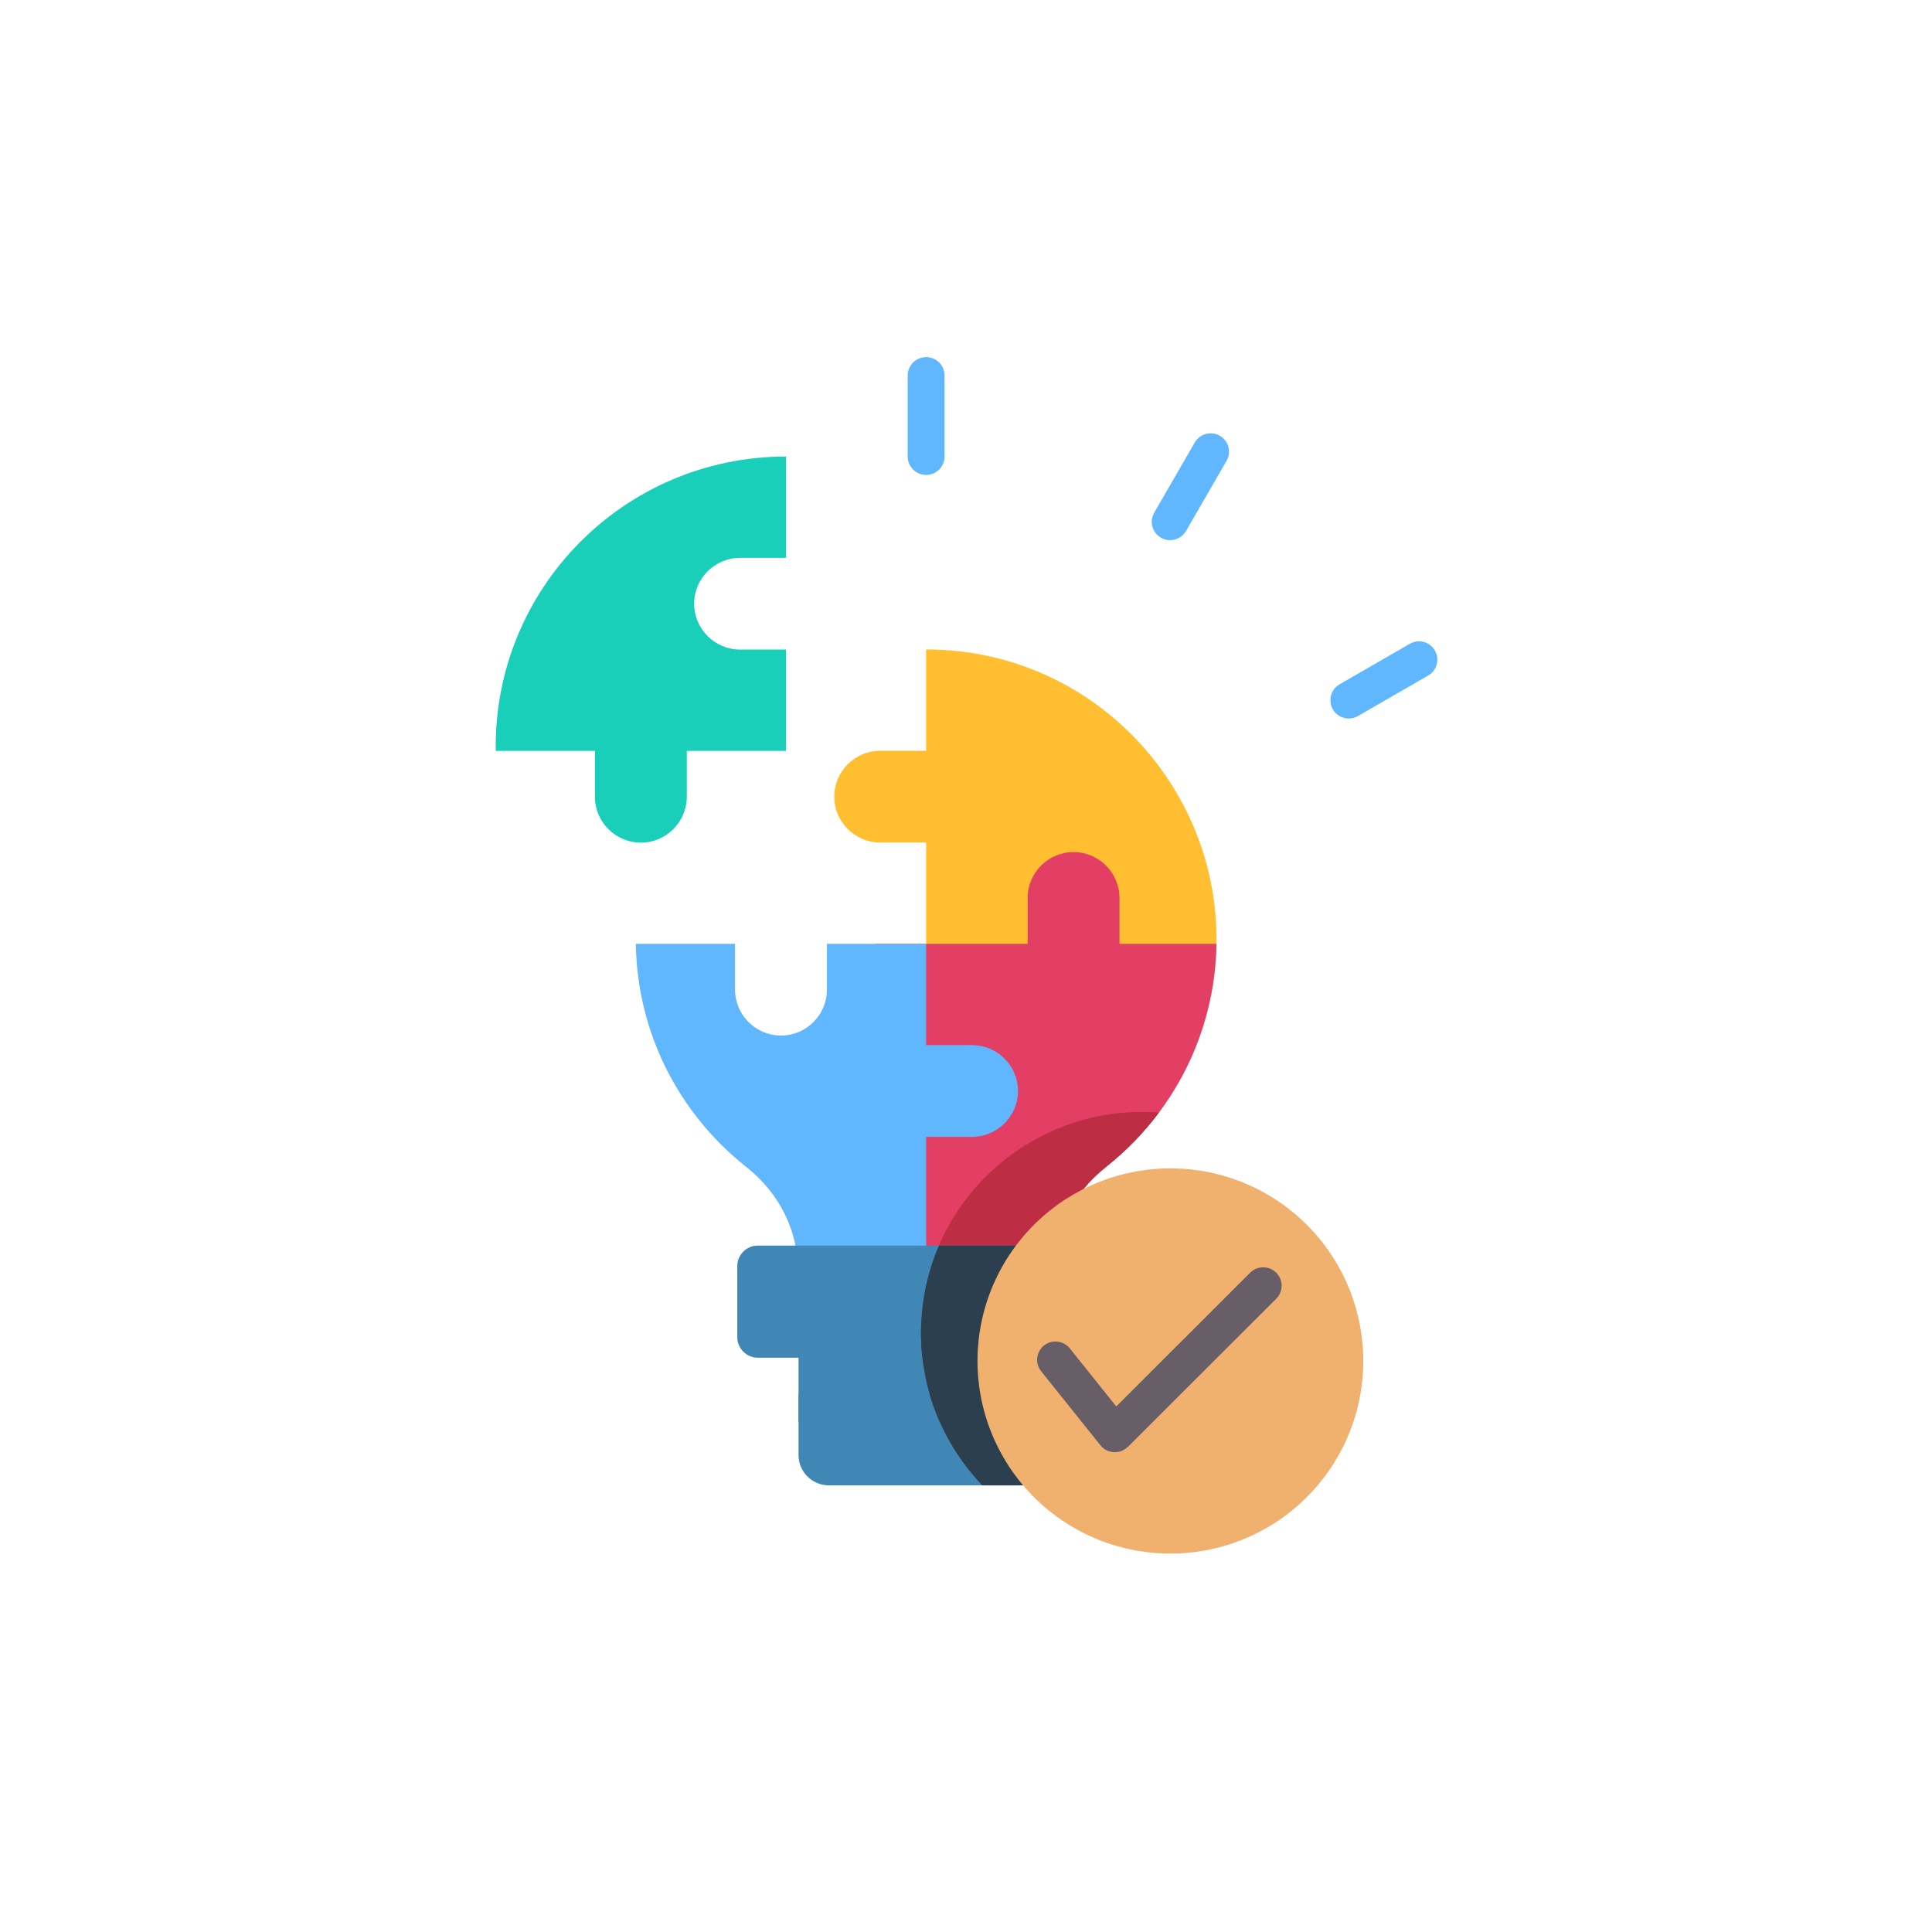
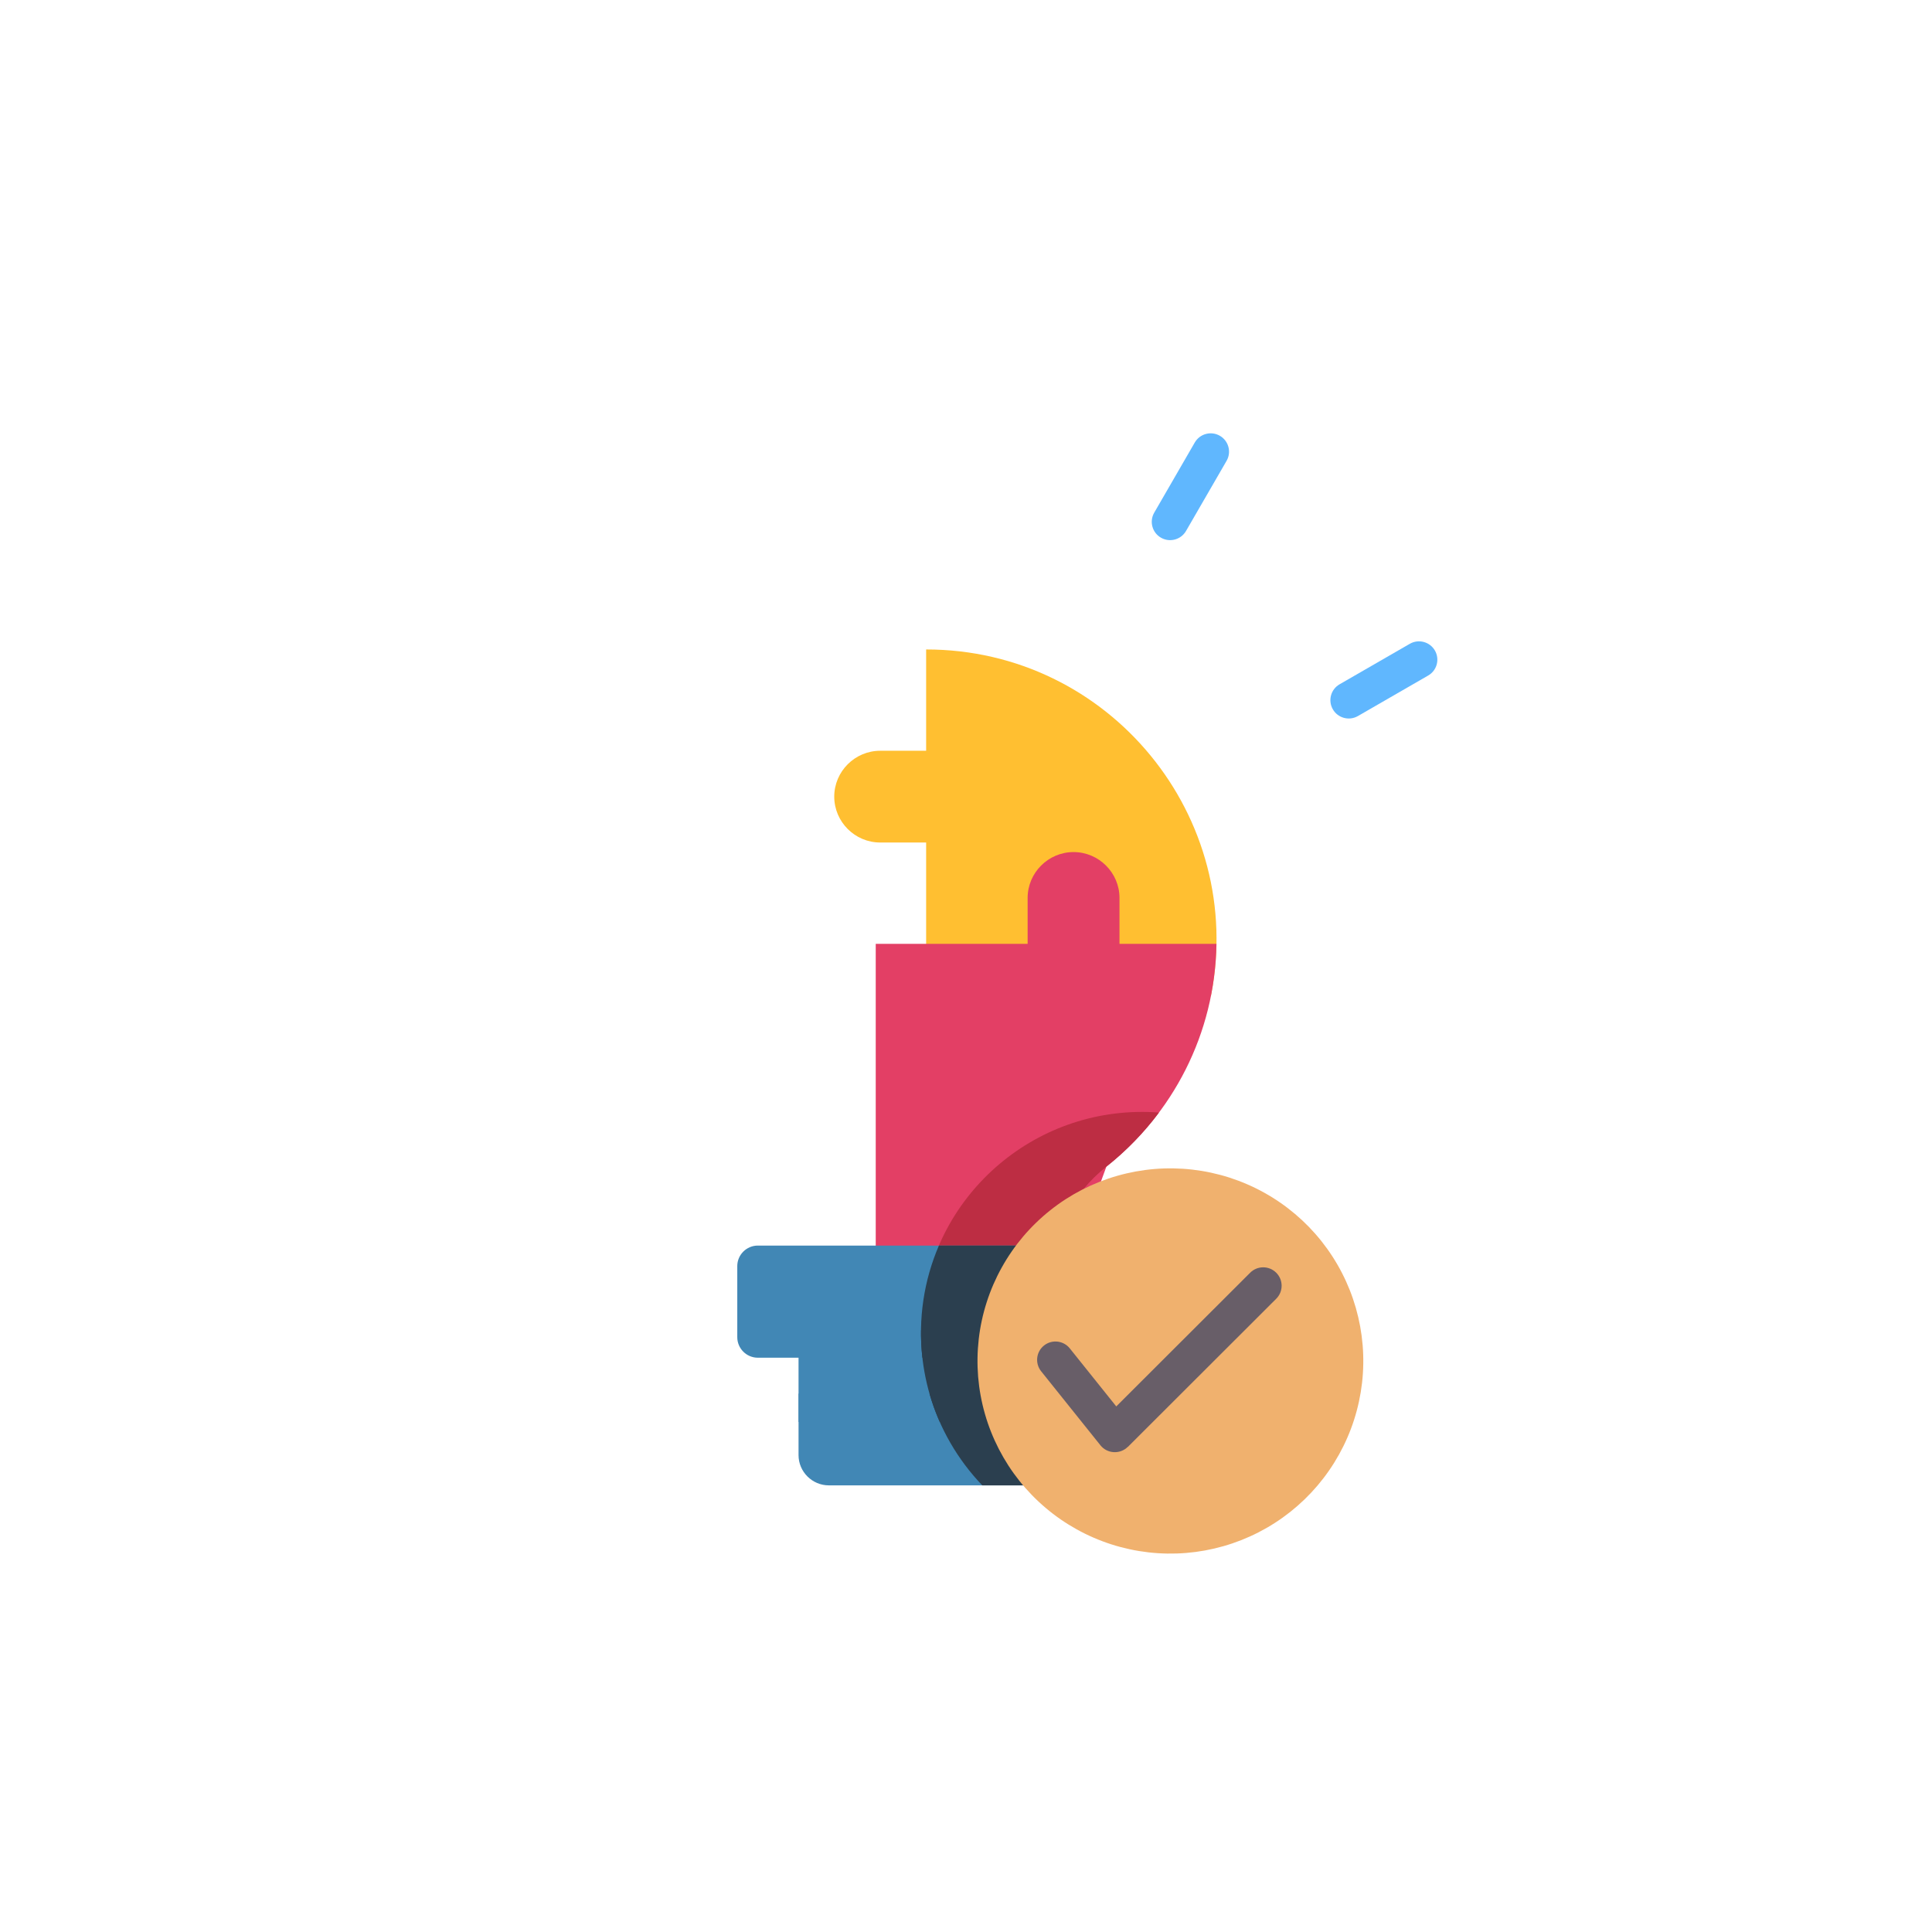
<svg xmlns="http://www.w3.org/2000/svg" width="500" zoomAndPan="magnify" viewBox="0 0 375 375" height="500" preserveAspectRatio="xMidYMid meet" version="1.2">
  <defs>
    <clipPath id="b31b9550df">
      <path d="M 176 69.336 L 184 69.336 L 184 93 L 176 93 Z M 176 69.336 " />
    </clipPath>
  </defs>
  <g id="81e117e247">
    <g style="fill:#000000;fill-opacity:1;">
      <g transform="translate(183.444, 198.749)">
        <path style="stroke:none" d="M 8.859 -1.891 L 12.938 -1.891 C 15.594 -1.891 16.922 -3.234 16.922 -5.922 L 16.922 -8.656 C 16.922 -11.344 15.594 -12.688 12.938 -12.688 L 8.859 -12.688 C 6.223 -12.688 4.906 -11.344 4.906 -8.656 L 4.906 -5.922 C 4.906 -3.234 6.223 -1.891 8.859 -1.891 Z M 8.859 -14.484 L 12.938 -14.484 C 14.227 -14.484 15.211 -14.832 15.891 -15.531 C 16.578 -16.238 16.922 -17.25 16.922 -18.562 L 16.922 -21.078 C 16.922 -23.766 15.594 -25.109 12.938 -25.109 L 8.859 -25.109 C 6.223 -25.109 4.906 -23.766 4.906 -21.078 L 4.906 -18.562 C 4.906 -15.844 6.223 -14.484 8.859 -14.484 Z M 13.109 0 L 8.688 0 C 6.875 0 5.43 -0.508 4.359 -1.531 C 3.297 -2.551 2.766 -3.973 2.766 -5.797 L 2.766 -8.562 C 2.766 -11.113 3.789 -12.797 5.844 -13.609 C 3.789 -14.422 2.766 -16.086 2.766 -18.609 L 2.766 -21.203 C 2.766 -23.023 3.297 -24.445 4.359 -25.469 C 5.43 -26.488 6.875 -27 8.688 -27 L 13.109 -27 C 14.922 -27 16.352 -26.488 17.406 -25.469 C 18.457 -24.445 18.984 -23.023 18.984 -21.203 L 18.984 -18.609 C 18.984 -16.023 17.973 -14.359 15.953 -13.609 C 17.973 -12.828 18.984 -11.145 18.984 -8.562 L 18.984 -5.797 C 18.984 -3.973 18.457 -2.551 17.406 -1.531 C 16.352 -0.508 14.922 0 13.109 0 Z M 13.109 0 " />
      </g>
    </g>
-     <path style=" stroke:none;fill-rule:evenodd;fill:#19cfba;fill-opacity:1;" d="M 96.223 145.75 C 95.75 114.309 121.117 88.613 152.566 88.613 L 152.566 108.277 L 143.648 108.277 C 138.746 108.277 134.73 112.281 134.73 117.18 C 134.73 122.078 138.746 126.082 143.648 126.082 L 152.566 126.082 L 152.566 145.746 L 133.309 145.746 L 133.309 154.652 C 133.309 159.551 129.293 163.555 124.391 163.555 C 119.484 163.555 115.473 159.547 115.473 154.652 L 115.473 145.746 L 96.223 145.746 Z M 96.223 145.75 " />
    <path style=" stroke:none;fill-rule:evenodd;fill:#ffbf31;fill-opacity:1;" d="M 179.762 126.059 C 215.395 126.059 241.93 158.617 235.031 193.332 L 179.762 193.332 L 179.762 163.531 L 170.844 163.531 C 165.941 163.531 161.926 159.523 161.926 154.625 C 161.926 149.73 165.941 145.723 170.844 145.723 L 179.762 145.723 Z M 179.762 126.059 " />
-     <path style=" stroke:none;fill-rule:evenodd;fill:#e33f65;fill-opacity:1;" d="M 236.113 183.195 C 235.848 200.723 227.555 216.305 214.746 226.445 C 208.078 231.723 204.535 239.035 204.535 247.531 L 204.535 254.426 L 169.98 254.426 L 169.98 183.195 L 199.461 183.195 L 199.461 174.293 C 199.461 169.395 203.473 165.387 208.375 165.387 C 213.281 165.387 217.293 169.395 217.293 174.293 L 217.293 183.195 Z M 236.113 183.195 " />
+     <path style=" stroke:none;fill-rule:evenodd;fill:#e33f65;fill-opacity:1;" d="M 236.113 183.195 C 235.848 200.723 227.555 216.305 214.746 226.445 L 204.535 254.426 L 169.98 254.426 L 169.98 183.195 L 199.461 183.195 L 199.461 174.293 C 199.461 169.395 203.473 165.387 208.375 165.387 C 213.281 165.387 217.293 169.395 217.293 174.293 L 217.293 183.195 Z M 236.113 183.195 " />
    <path style=" stroke:none;fill-rule:evenodd;fill:#bd2d43;fill-opacity:1;" d="M 224.957 215.945 C 222.023 219.871 218.586 223.402 214.746 226.445 C 208.078 231.723 204.535 239.035 204.535 247.531 L 204.535 254.426 L 178.973 254.426 C 181.242 231.492 201.48 214.184 224.957 215.945 Z M 224.957 215.945 " />
-     <path style=" stroke:none;fill-rule:evenodd;fill:#60b7fe;fill-opacity:1;" d="M 179.762 254.426 L 154.992 254.426 L 154.992 247.531 C 154.992 239.035 151.453 231.723 144.781 226.445 C 131.973 216.305 123.684 200.723 123.418 183.195 L 142.672 183.195 L 142.672 192.098 C 142.672 196.996 146.684 201.004 151.59 201.004 C 156.492 201.004 160.508 196.996 160.508 192.098 L 160.508 183.195 L 179.762 183.195 L 179.762 202.859 L 188.68 202.859 C 193.582 202.859 197.594 206.863 197.594 211.762 C 197.594 216.66 193.582 220.664 188.68 220.664 L 179.762 220.664 Z M 179.762 254.426 " />
    <path style=" stroke:none;fill-rule:evenodd;fill:#4187b5;fill-opacity:1;" d="M 154.996 270.5 L 204.535 270.5 L 204.535 282.434 C 204.535 285.664 201.887 288.309 198.652 288.309 L 160.879 288.309 C 157.641 288.309 154.996 285.664 154.996 282.434 Z M 154.996 270.5 " />
    <path style=" stroke:none;fill-rule:evenodd;fill:#4187b5;fill-opacity:1;" d="M 154.996 258.195 L 204.535 258.195 L 204.535 276.004 L 154.996 276.004 Z M 154.996 258.195 " />
    <path style=" stroke:none;fill-rule:evenodd;fill:#4187b5;fill-opacity:1;" d="M 147.09 241.766 L 212.438 241.766 C 214.629 241.766 216.422 243.555 216.422 245.746 L 216.422 259.551 C 216.422 261.738 214.629 263.531 212.438 263.531 L 147.09 263.531 C 144.898 263.531 143.105 261.738 143.105 259.551 L 143.105 245.746 C 143.105 243.555 144.898 241.766 147.09 241.766 Z M 147.09 241.766 " />
    <path style=" stroke:none;fill-rule:evenodd;fill:#2b3f4f;fill-opacity:1;" d="M 180.414 270.5 L 204.535 270.5 L 204.535 282.434 C 204.535 285.664 201.887 288.309 198.648 288.309 L 190.66 288.309 C 185.918 283.355 182.352 277.273 180.414 270.5 Z M 180.414 270.5 " />
    <path style=" stroke:none;fill-rule:evenodd;fill:#2b3f4f;fill-opacity:1;" d="M 178.77 258.195 L 204.535 258.195 L 204.535 276.004 L 182.41 276.004 C 179.992 270.539 178.695 264.531 178.77 258.195 Z M 178.77 258.195 " />
    <path style=" stroke:none;fill-rule:evenodd;fill:#2b3f4f;fill-opacity:1;" d="M 182.238 241.766 L 212.438 241.766 C 214.629 241.766 216.422 243.555 216.422 245.746 L 216.422 259.551 C 216.422 261.738 214.629 263.531 212.438 263.531 L 179.035 263.531 C 178.188 255.992 179.328 248.527 182.238 241.766 Z M 182.238 241.766 " />
    <g clip-rule="nonzero" clip-path="url(#b31b9550df)">
-       <path style=" stroke:none;fill-rule:evenodd;fill:#60b7fe;fill-opacity:1;" d="M 183.34 88.613 C 183.34 90.586 181.738 92.184 179.762 92.184 C 177.785 92.184 176.184 90.586 176.184 88.613 L 176.184 72.891 C 176.184 70.918 177.785 69.316 179.762 69.316 C 181.738 69.316 183.34 70.918 183.34 72.891 Z M 183.34 88.613 " />
-     </g>
+       </g>
    <path style=" stroke:none;fill-rule:evenodd;fill:#60b7fe;fill-opacity:1;" d="M 230.211 103.055 C 229.23 104.758 227.051 105.348 225.344 104.367 C 223.641 103.391 223.051 101.215 224.031 99.512 L 231.902 85.895 C 232.883 84.191 235.062 83.605 236.77 84.582 C 238.473 85.562 239.062 87.738 238.082 89.441 Z M 230.211 103.055 " />
    <path style=" stroke:none;fill-rule:evenodd;fill:#60b7fe;fill-opacity:1;" d="M 263.566 138.988 C 261.859 139.965 259.68 139.379 258.703 137.676 C 257.723 135.973 258.309 133.797 260.016 132.82 L 273.652 124.957 C 275.355 123.98 277.535 124.566 278.516 126.27 C 279.496 127.973 278.906 130.148 277.199 131.125 Z M 263.566 138.988 " />
    <path style=" stroke:none;fill-rule:nonzero;fill:#f0b16e;fill-opacity:1;" d="M 231.434 227.02 C 232.652 227.16 233.859 227.355 235.059 227.617 C 236.258 227.875 237.441 228.188 238.609 228.562 C 239.777 228.938 240.922 229.367 242.047 229.855 C 243.172 230.34 244.273 230.879 245.344 231.477 C 246.418 232.07 247.457 232.715 248.465 233.41 C 249.473 234.105 250.445 234.852 251.383 235.645 C 252.316 236.434 253.211 237.27 254.066 238.148 C 254.918 239.031 255.727 239.949 256.488 240.906 C 257.25 241.867 257.965 242.859 258.629 243.887 C 259.297 244.918 259.91 245.977 260.469 247.066 C 261.031 248.152 261.535 249.27 261.988 250.406 C 262.438 251.543 262.832 252.703 263.172 253.879 C 263.508 255.059 263.785 256.25 264.008 257.453 C 264.227 258.656 264.387 259.871 264.488 261.09 C 264.59 262.312 264.629 263.531 264.609 264.758 C 264.59 265.98 264.512 267.203 264.371 268.418 C 264.23 269.637 264.031 270.844 263.773 272.039 C 263.516 273.234 263.199 274.418 262.824 275.582 C 262.449 276.75 262.02 277.895 261.531 279.02 C 261.047 280.141 260.504 281.238 259.91 282.309 C 259.312 283.379 258.668 284.418 257.969 285.426 C 257.273 286.434 256.527 287.402 255.734 288.34 C 254.941 289.273 254.105 290.164 253.227 291.016 C 252.344 291.867 251.422 292.676 250.465 293.438 C 249.504 294.199 248.508 294.914 247.477 295.578 C 246.449 296.242 245.387 296.852 244.297 297.414 C 243.207 297.973 242.09 298.477 240.949 298.93 C 239.809 299.379 238.652 299.773 237.473 300.109 C 236.293 300.445 235.102 300.723 233.895 300.945 C 232.688 301.164 231.473 301.324 230.25 301.426 C 229.027 301.527 227.805 301.566 226.578 301.547 C 225.352 301.527 224.129 301.449 222.91 301.309 C 221.695 301.168 220.484 300.973 219.285 300.711 C 218.086 300.453 216.902 300.141 215.738 299.766 C 214.57 299.391 213.422 298.961 212.297 298.473 C 211.172 297.988 210.074 297.449 209 296.852 C 207.93 296.258 206.887 295.613 205.879 294.918 C 204.871 294.223 203.898 293.477 202.965 292.684 C 202.027 291.895 201.133 291.059 200.281 290.18 C 199.426 289.297 198.617 288.379 197.855 287.422 C 197.094 286.461 196.379 285.469 195.715 284.441 C 195.051 283.41 194.438 282.352 193.875 281.262 C 193.316 280.176 192.809 279.059 192.359 277.922 C 191.906 276.785 191.512 275.625 191.176 274.449 C 190.836 273.27 190.559 272.078 190.34 270.875 C 190.117 269.672 189.957 268.457 189.855 267.238 C 189.758 266.016 189.715 264.797 189.734 263.57 C 189.754 262.348 189.836 261.125 189.973 259.91 C 190.113 258.691 190.312 257.484 190.57 256.289 C 190.828 255.094 191.145 253.91 191.52 252.746 C 191.895 251.578 192.324 250.434 192.812 249.309 C 193.301 248.188 193.84 247.09 194.438 246.02 C 195.031 244.949 195.676 243.91 196.375 242.902 C 197.07 241.895 197.816 240.926 198.609 239.988 C 199.402 239.055 200.238 238.164 201.121 237.312 C 202 236.461 202.922 235.652 203.883 234.891 C 204.84 234.129 205.836 233.414 206.867 232.75 C 207.898 232.086 208.957 231.477 210.047 230.914 C 211.141 230.355 212.254 229.852 213.395 229.398 C 214.535 228.949 215.695 228.555 216.875 228.219 C 218.051 227.883 219.246 227.605 220.453 227.383 C 221.656 227.164 222.871 227.004 224.094 226.902 C 225.316 226.801 226.539 226.762 227.766 226.781 C 228.992 226.801 230.215 226.879 231.434 227.02 Z M 231.434 227.02 " />
    <path style=" stroke:none;fill-rule:evenodd;fill:#685e68;fill-opacity:1;" d="M 202.082 266.16 C 200.855 264.625 201.105 262.387 202.641 261.164 C 204.176 259.938 206.418 260.188 207.645 261.719 L 216.668 272.984 L 242.656 247.035 C 244.051 245.637 246.316 245.637 247.715 247.035 C 249.113 248.43 249.113 250.691 247.715 252.086 L 218.914 280.848 L 218.902 280.832 C 217.41 282.32 214.922 282.188 213.602 280.539 Z M 202.082 266.16 " />
  </g>
</svg>